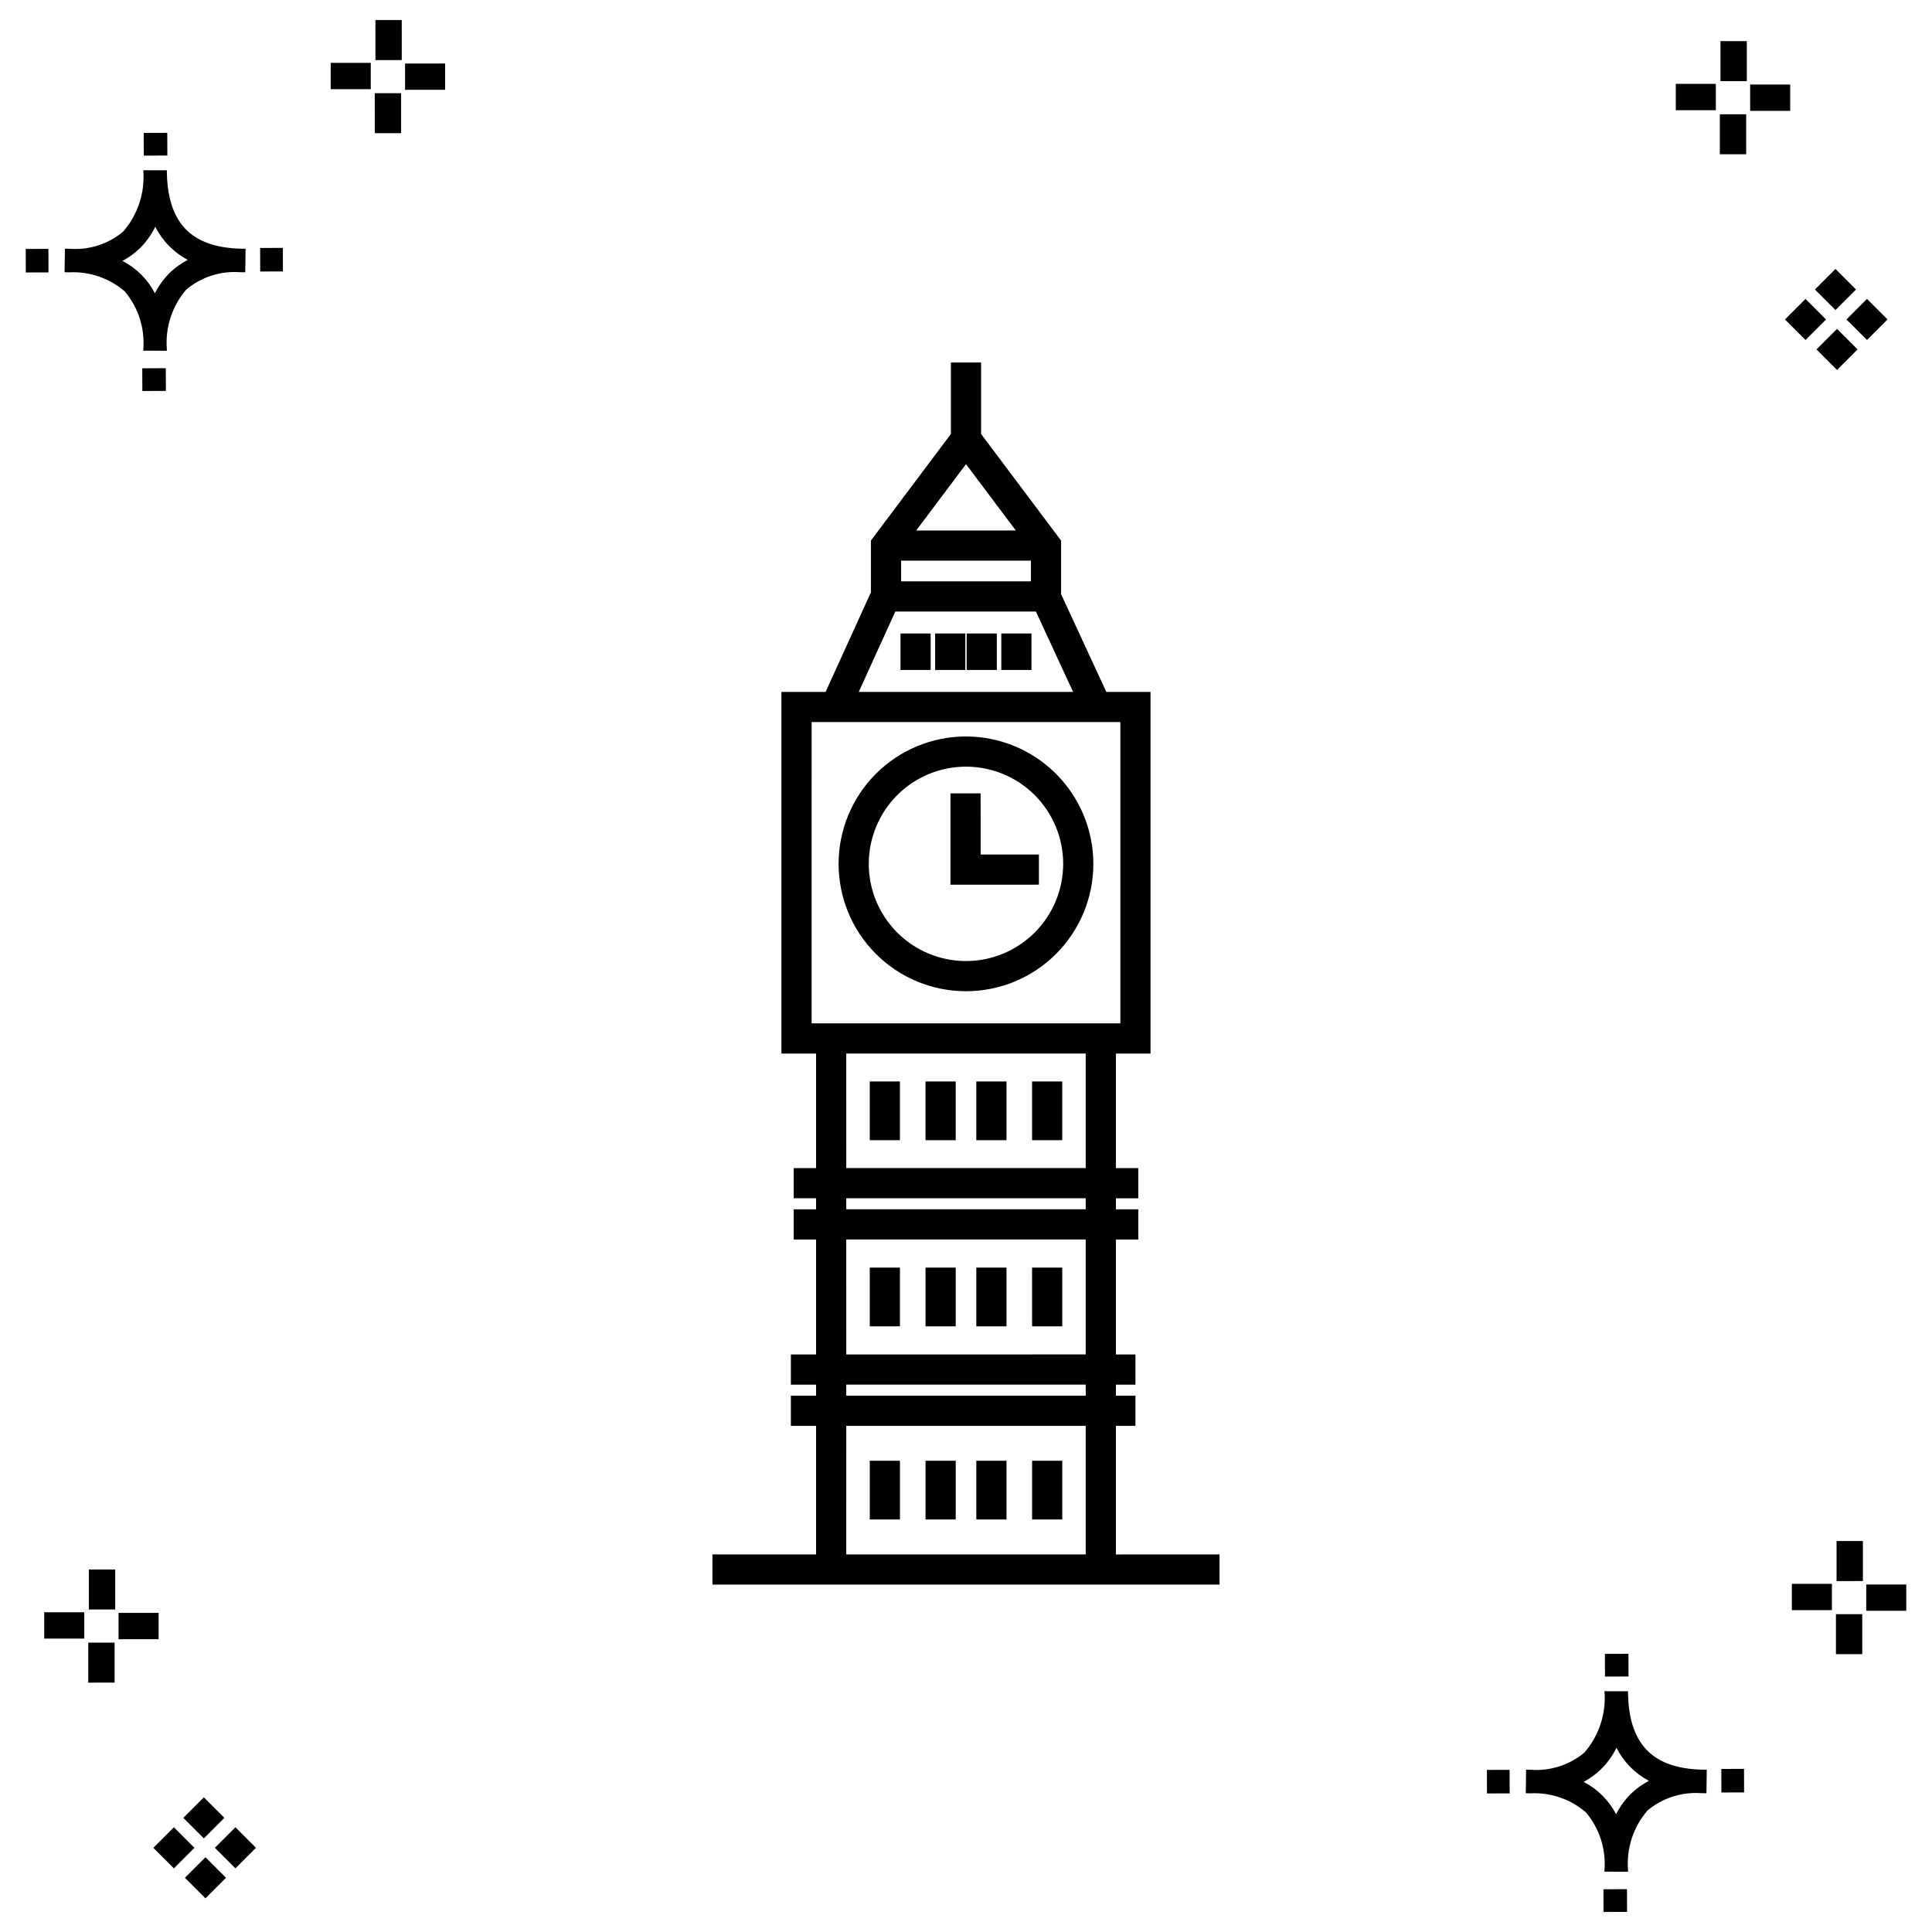
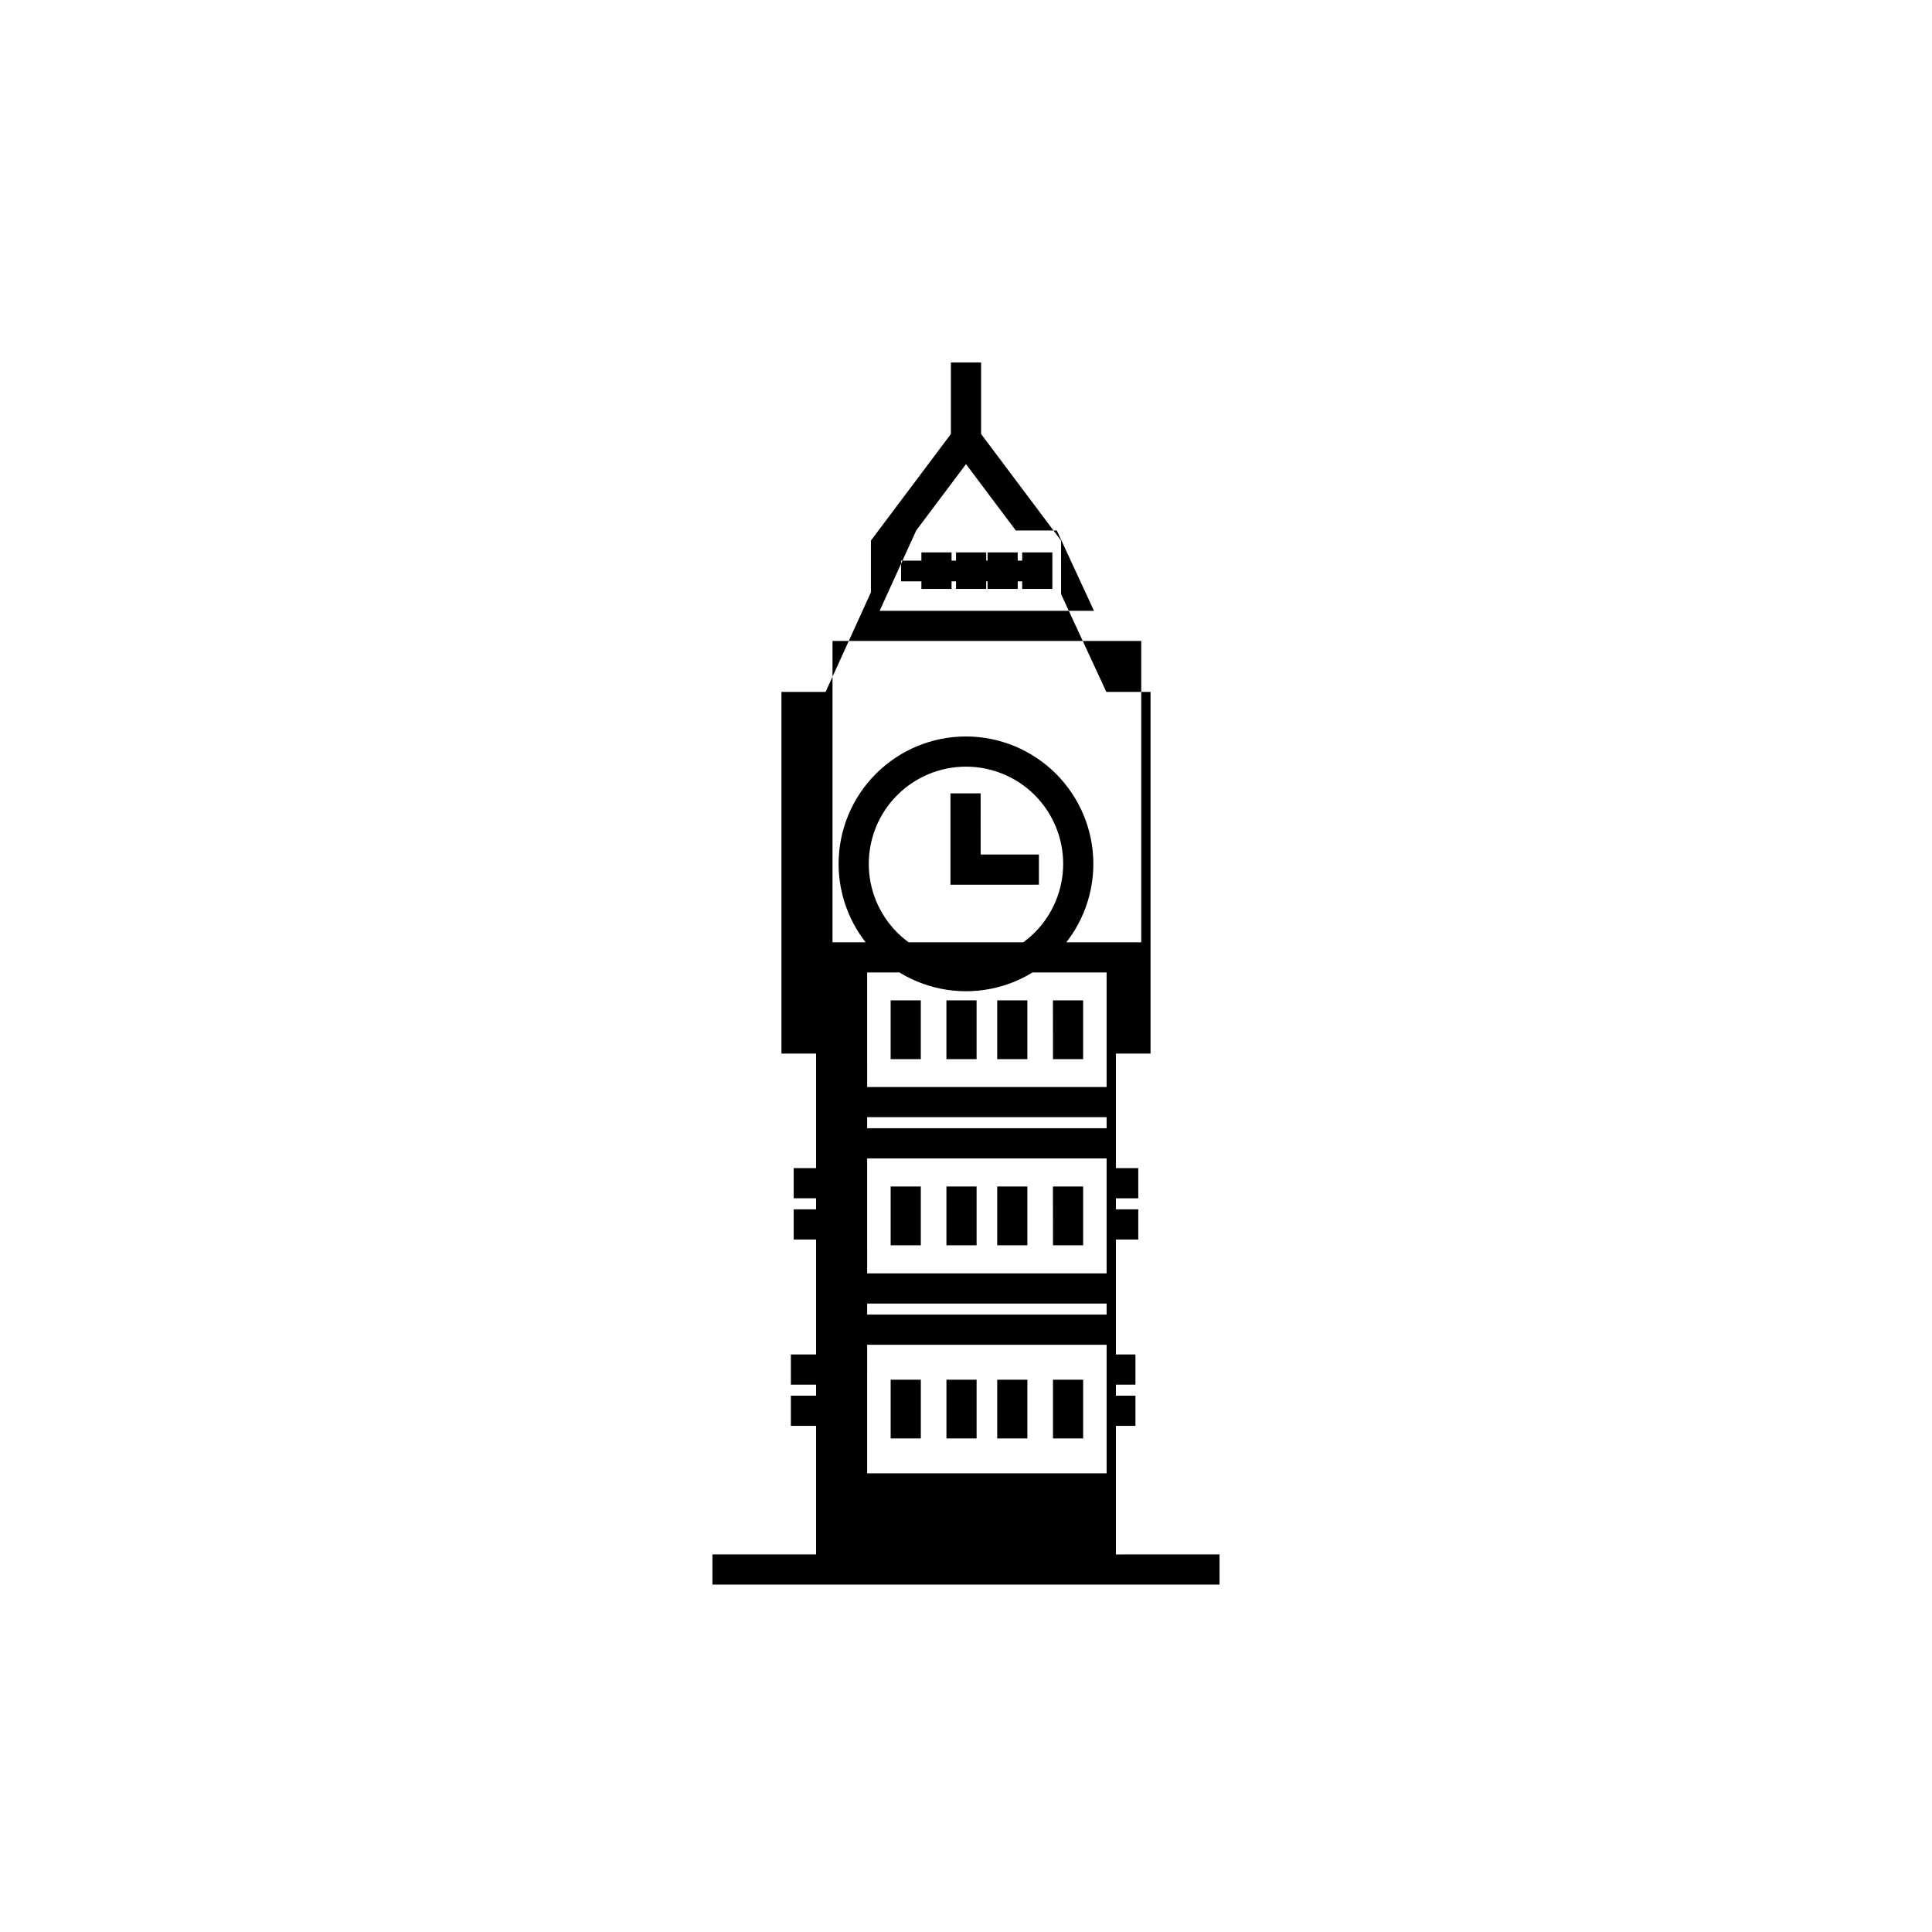
<svg xmlns="http://www.w3.org/2000/svg" fill="#000000" width="800px" height="800px" version="1.1" viewBox="144 144 512 512">
  <g>
-     <path d="m187.94 241.58 0.02 6.016-6.238 0.02-0.02-6.016zm19.738-31.68c0.434 0.023 0.93 0.008 1.402 0.02l-0.082 6.238c-0.449 0.008-0.93-0.004-1.387-0.02-5.172-0.383-10.285 1.273-14.254 4.613-3.746 4.356-5.598 10.023-5.141 15.75v0.449l-6.238-0.016v-0.445c0.434-5.535-1.332-11.02-4.914-15.262-4.047-3.504-9.285-5.312-14.633-5.055h-0.004c-0.434 0-0.867-0.008-1.312-0.02l0.09-6.238c0.441 0 0.879 0.008 1.309 0.02h-0.004c5.129 0.375 10.203-1.262 14.145-4.566 3.883-4.484 5.797-10.34 5.324-16.25l6.238 0.008c0.07 13.762 6.266 20.391 19.461 20.773zm-13.922 2.969h-0.004c-3.703-1.965-6.707-5.031-8.602-8.773-1.043 2.148-2.453 4.102-4.164 5.766-1.352 1.301-2.879 2.402-4.539 3.277 3.688 1.898 6.695 4.898 8.605 8.582 1.004-2.019 2.34-3.856 3.949-5.438 1.406-1.363 3.008-2.512 4.75-3.414zm-42.938-2.898 0.02 6.238 6.016-0.016-0.02-6.238zm68.137-0.273-6.019 0.016 0.02 6.238 6.019-0.016zm-30.609-24.48-0.02-6.016-6.238 0.02 0.02 6.016zm442.49 45.938 5.445 5.445-5.445 5.445-5.445-5.445zm7.941-7.941 5.445 5.445-5.445 5.445-5.445-5.445zm-16.301 0 5.445 5.445-5.445 5.445-5.445-5.445zm7.941-7.941 5.445 5.445-5.445 5.445-5.445-5.445zm-11.996-41.895h-10.613v-6.977h10.613zm-19.707-0.168h-10.613v-6.977h10.613zm8.043 11.664h-6.977v-10.598h6.977zm0.168-19.375-6.977 0.004v-10.613h6.977zm-344.96 2.301-10.617 0.004v-6.977h10.613zm-19.707-0.168-10.617 0.004v-6.977h10.613zm8.043 11.664h-6.977l-0.004-10.594h6.977zm0.168-19.375h-6.977l-0.004-10.605h6.977zm318.46 484.75 0.02 6.016 6.238-0.02-0.02-6.016zm25.977-31.699c0.438 0.023 0.93 0.008 1.402 0.02l-0.082 6.238c-0.449 0.008-0.93-0.004-1.387-0.02-5.172-0.379-10.285 1.277-14.254 4.617-3.746 4.352-5.598 10.023-5.141 15.75v0.449l-6.238-0.016v-0.445c0.434-5.539-1.332-11.023-4.914-15.266-4.047-3.504-9.285-5.312-14.633-5.051h-0.004c-0.434 0-0.867-0.008-1.312-0.02l0.09-6.238c0.441 0 0.879 0.008 1.309 0.02h-0.004c5.129 0.371 10.203-1.266 14.145-4.566 3.883-4.488 5.801-10.344 5.324-16.254l6.238 0.008c0.07 13.762 6.266 20.395 19.461 20.773zm-13.922 2.969-0.004 0.004c-3.703-1.969-6.707-5.031-8.602-8.773-1.043 2.148-2.453 4.098-4.168 5.762-1.348 1.301-2.875 2.406-4.535 3.277 3.688 1.902 6.695 4.898 8.605 8.586 1.004-2.019 2.34-3.859 3.949-5.438 1.406-1.363 3.008-2.516 4.75-3.414zm-42.938-2.898 0.02 6.238 6.016-0.016-0.02-6.238zm68.137-0.273-6.019 0.016 0.02 6.238 6.019-0.016zm-30.609-24.48-0.02-6.016-6.238 0.02 0.02 6.016zm73.609-17.414h-10.613v-6.973h10.613zm-19.707-0.168-10.613 0.004v-6.977h10.613zm8.043 11.664h-6.977v-10.594h6.977zm0.168-19.375-6.977 0.008v-10.617h6.977zm-439.24 73.188 5.445 5.445-5.445 5.445-5.445-5.445zm7.941-7.941 5.445 5.445-5.445 5.445-5.445-5.445zm-16.301 0 5.445 5.445-5.445 5.445-5.445-5.445zm7.941-7.941 5.445 5.445-5.445 5.445-5.445-5.445zm-11.996-41.895-10.613 0.004v-6.977h10.613zm-19.707-0.168-10.613 0.008v-6.977h10.613zm8.043 11.664-6.977 0.008v-10.598h6.977zm0.168-19.375-6.981 0.008v-10.613h6.977z" />
-     <path d="m400 339.17c-8.953 0-17.543 3.555-23.871 9.887-6.332 6.332-9.891 14.918-9.891 23.871s3.555 17.539 9.887 23.871c6.328 6.328 14.914 9.887 23.867 9.887 8.953 0 17.539-3.555 23.871-9.887s9.887-14.918 9.887-23.871c-0.008-8.949-3.566-17.527-9.895-23.855-6.328-6.328-14.906-9.891-23.855-9.902zm0 59.516v0.004c-6.832 0-13.387-2.715-18.219-7.543-4.832-4.832-7.547-11.383-7.547-18.215 0-6.832 2.715-13.387 7.543-18.215 4.832-4.832 11.383-7.547 18.215-7.547 6.832 0 13.387 2.711 18.219 7.543 4.828 4.832 7.543 11.383 7.543 18.215-0.008 6.828-2.723 13.379-7.551 18.207-4.828 4.828-11.375 7.547-18.203 7.555zm3.883-28.234h15.438v7.996l-23.438 0.004v-24.199h7.996zm35.844 185.49v-34.07h5.176v-7.996h-5.176v-2.93h5.176v-7.996h-5.176v-30.465h5.926v-7.996h-5.926v-2.93h5.926v-7.996h-5.926v-30.359h9.176v-95.84h-11.715l-11.996-25.926v-14.18l-21.195-28.246v-18.953h-7.996v18.949l-21.199 28.242v13.723l-12.012 26.391h-11.699v95.84h9.18v30.355h-5.93v7.996h5.93v2.93h-5.93v7.996h5.93v30.465h-6.68v7.996h6.68v2.93h-6.68v7.996h6.68v34.074h-27.469v7.996h134.39v-7.996zm-56.93-263.36h34.398v5.488h-34.398zm4.004-7.996 13.199-17.586 13.195 17.582zm-5.535 21.484h37.262l9.852 21.289h-56.801zm-22.18 109.13 0.004-79.848h81.816v79.848zm9.18 7.996h63.461v30.355h-63.457zm0 38.352h63.461l0.004 2.93h-63.461zm0 10.926h63.461v30.465l-63.457 0.004zm0 38.461h63.461v2.93l-63.457 0.004zm0 44.996 0.004-34.066h63.461v34.07zm14.375-244.05h7.996v9.668h-7.996zm9.18 0h7.996v9.668h-7.996zm8.355 0h7.996v9.668h-7.996zm9.176 0h7.996v9.668h-7.996zm-34.859 118.71h7.996v15.574h-7.996zm14.781 0h7.996v15.574h-7.996zm13.457 0h7.996v15.574h-7.996zm22.777 0v15.574h-7.996l-0.004-15.574zm-51.012 49.332h7.996v15.57h-7.996zm14.781 0h7.996v15.57h-7.996zm13.457 0h7.996v15.57h-7.996zm22.777 0v15.57h-7.996l-0.008-15.57zm-51.012 51.191h7.996v15.566h-7.996zm14.781 0h7.996v15.566h-7.996zm13.457 0h7.996v15.566h-7.996zm14.781 0h7.996v15.566h-7.996z" />
+     <path d="m400 339.17c-8.953 0-17.543 3.555-23.871 9.887-6.332 6.332-9.891 14.918-9.891 23.871s3.555 17.539 9.887 23.871c6.328 6.328 14.914 9.887 23.867 9.887 8.953 0 17.539-3.555 23.871-9.887s9.887-14.918 9.887-23.871c-0.008-8.949-3.566-17.527-9.895-23.855-6.328-6.328-14.906-9.891-23.855-9.902zm0 59.516v0.004c-6.832 0-13.387-2.715-18.219-7.543-4.832-4.832-7.547-11.383-7.547-18.215 0-6.832 2.715-13.387 7.543-18.215 4.832-4.832 11.383-7.547 18.215-7.547 6.832 0 13.387 2.711 18.219 7.543 4.828 4.832 7.543 11.383 7.543 18.215-0.008 6.828-2.723 13.379-7.551 18.207-4.828 4.828-11.375 7.547-18.203 7.555zm3.883-28.234h15.438v7.996l-23.438 0.004v-24.199h7.996zm35.844 185.49v-34.07h5.176v-7.996h-5.176v-2.93h5.176v-7.996h-5.176v-30.465h5.926v-7.996h-5.926v-2.93h5.926v-7.996h-5.926v-30.359h9.176v-95.84h-11.715l-11.996-25.926v-14.18l-21.195-28.246v-18.953h-7.996v18.949l-21.199 28.242v13.723l-12.012 26.391h-11.699v95.84h9.18v30.355h-5.93v7.996h5.93v2.93h-5.93v7.996h5.93v30.465h-6.68v7.996h6.68v2.93h-6.68v7.996h6.68v34.074h-27.469v7.996h134.39v-7.996zm-56.93-263.36h34.398v5.488h-34.398zm4.004-7.996 13.199-17.586 13.195 17.582zh37.262l9.852 21.289h-56.801zm-22.18 109.13 0.004-79.848h81.816v79.848zm9.18 7.996h63.461v30.355h-63.457zm0 38.352h63.461l0.004 2.93h-63.461zm0 10.926h63.461v30.465l-63.457 0.004zm0 38.461h63.461v2.93l-63.457 0.004zm0 44.996 0.004-34.066h63.461v34.07zm14.375-244.05h7.996v9.668h-7.996zm9.18 0h7.996v9.668h-7.996zm8.355 0h7.996v9.668h-7.996zm9.176 0h7.996v9.668h-7.996zm-34.859 118.71h7.996v15.574h-7.996zm14.781 0h7.996v15.574h-7.996zm13.457 0h7.996v15.574h-7.996zm22.777 0v15.574h-7.996l-0.004-15.574zm-51.012 49.332h7.996v15.57h-7.996zm14.781 0h7.996v15.57h-7.996zm13.457 0h7.996v15.57h-7.996zm22.777 0v15.57h-7.996l-0.008-15.57zm-51.012 51.191h7.996v15.566h-7.996zm14.781 0h7.996v15.566h-7.996zm13.457 0h7.996v15.566h-7.996zm14.781 0h7.996v15.566h-7.996z" />
  </g>
</svg>